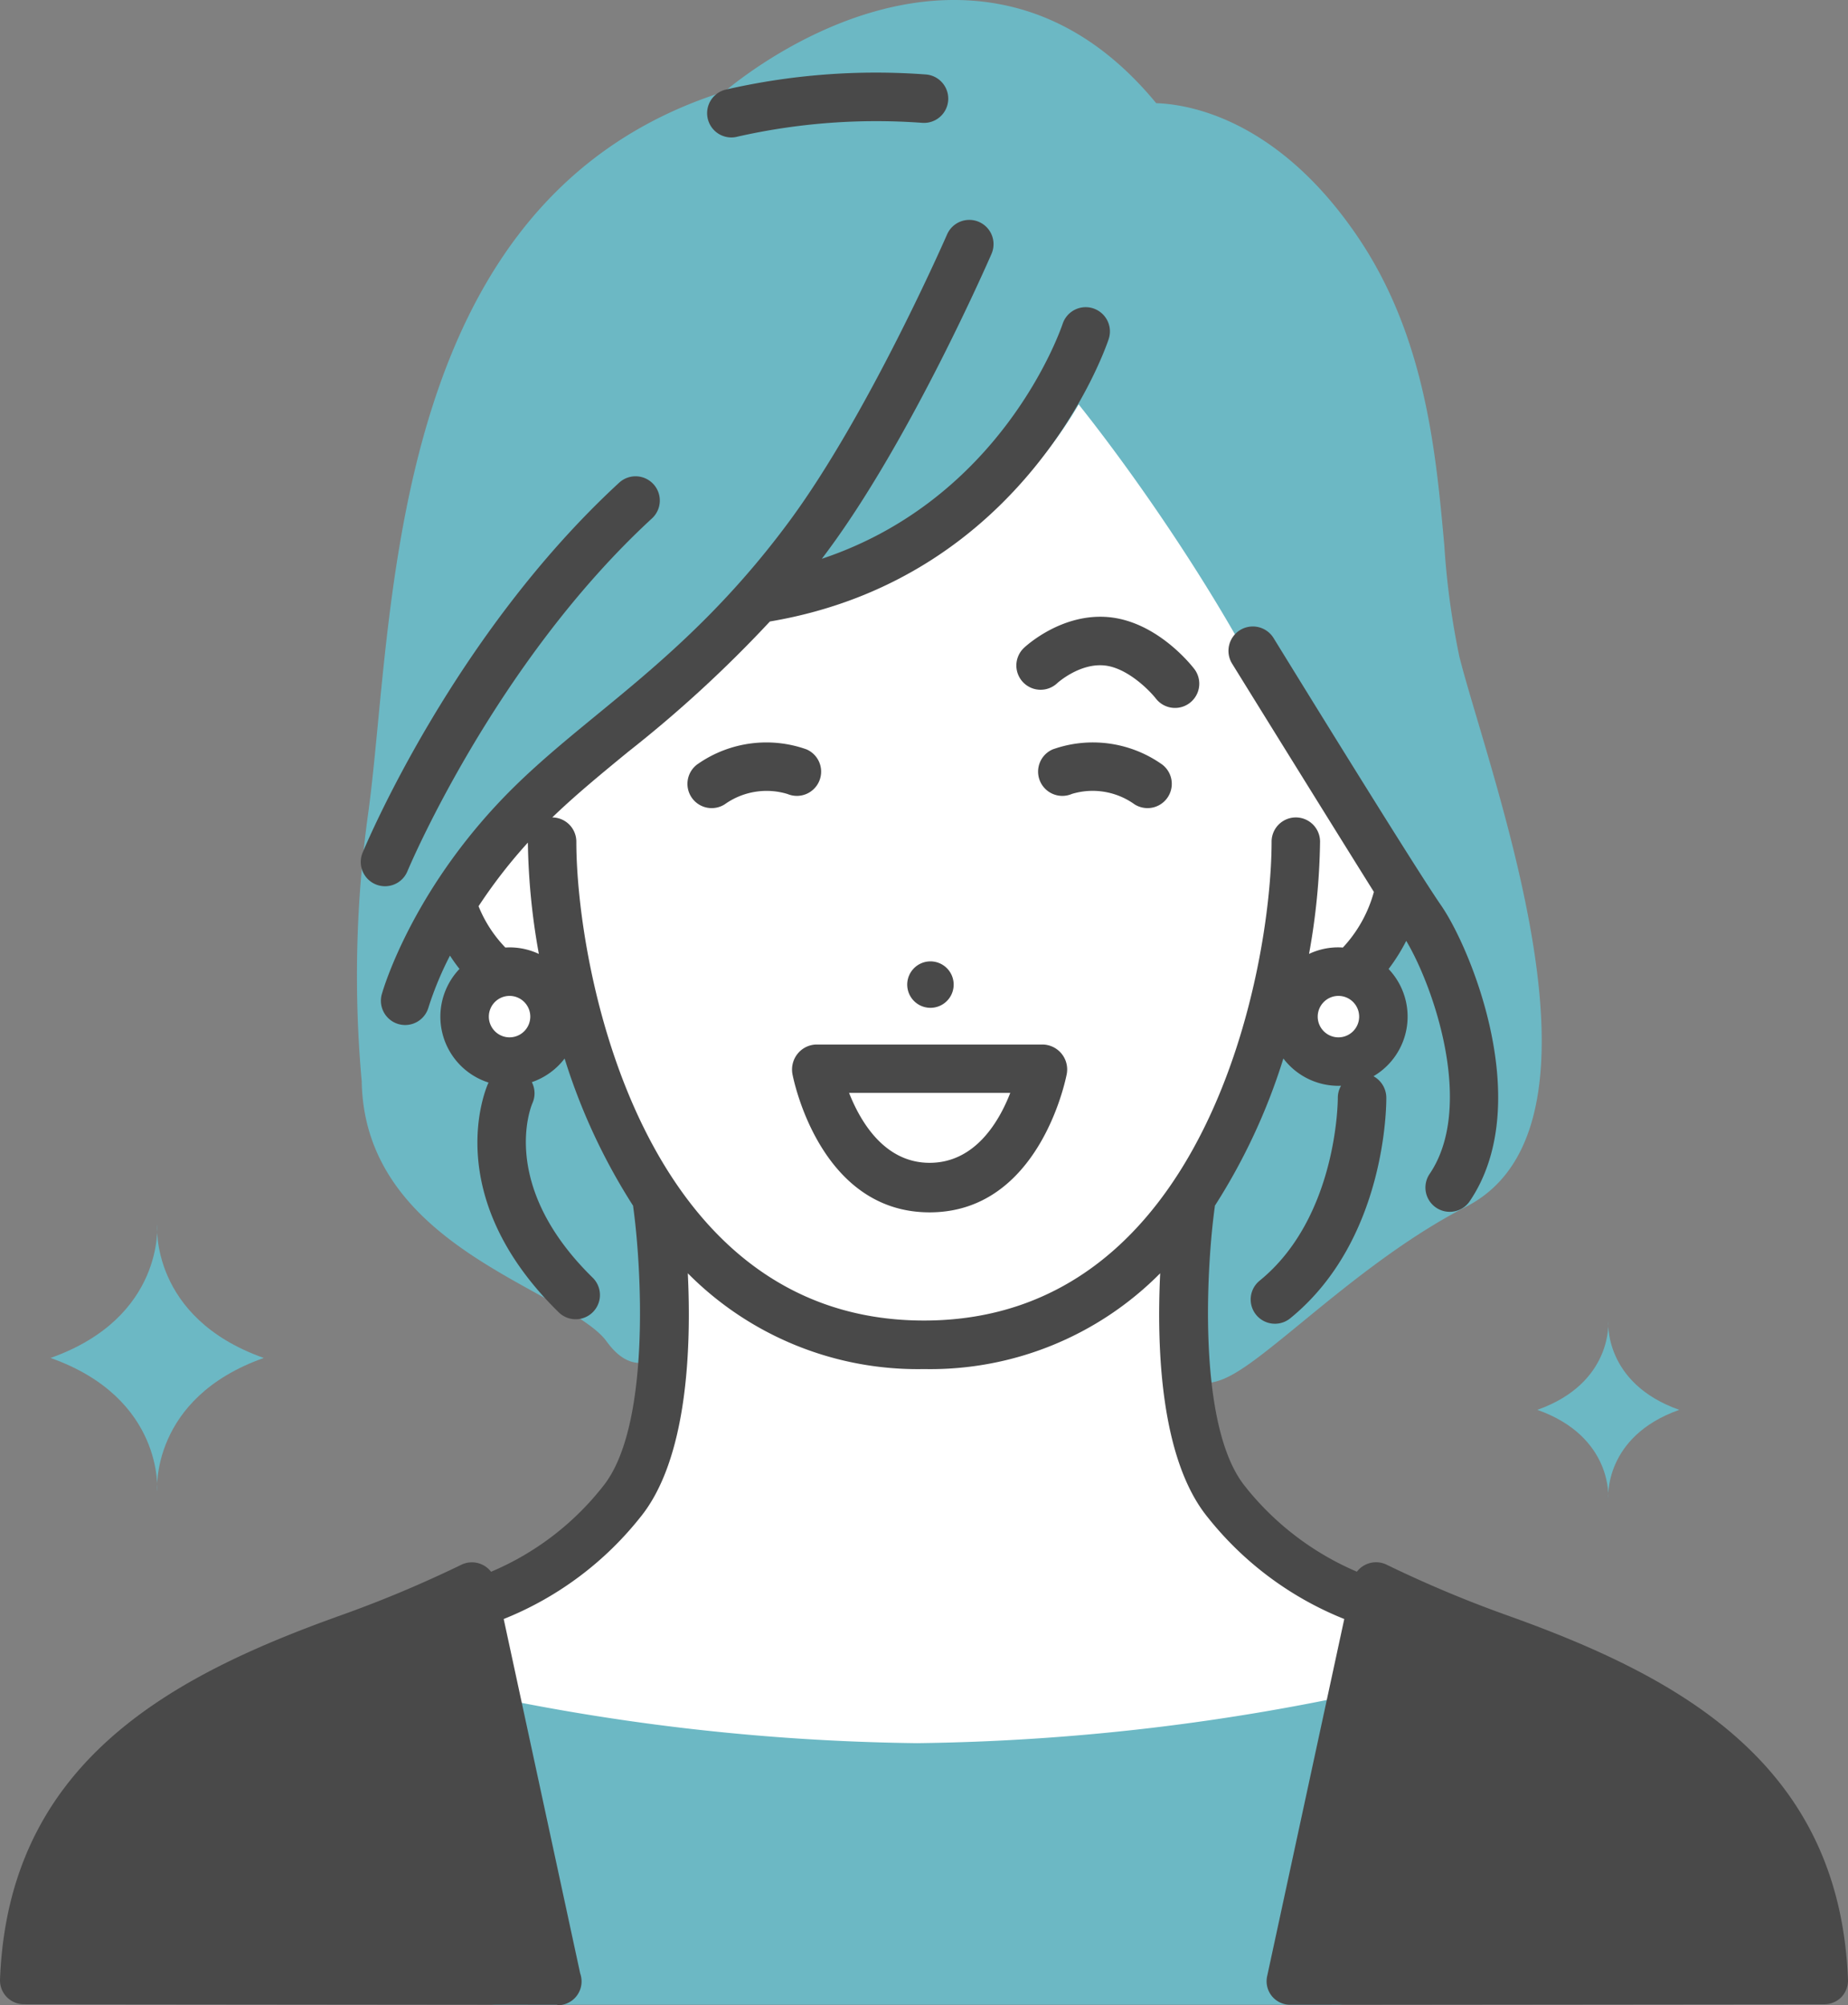
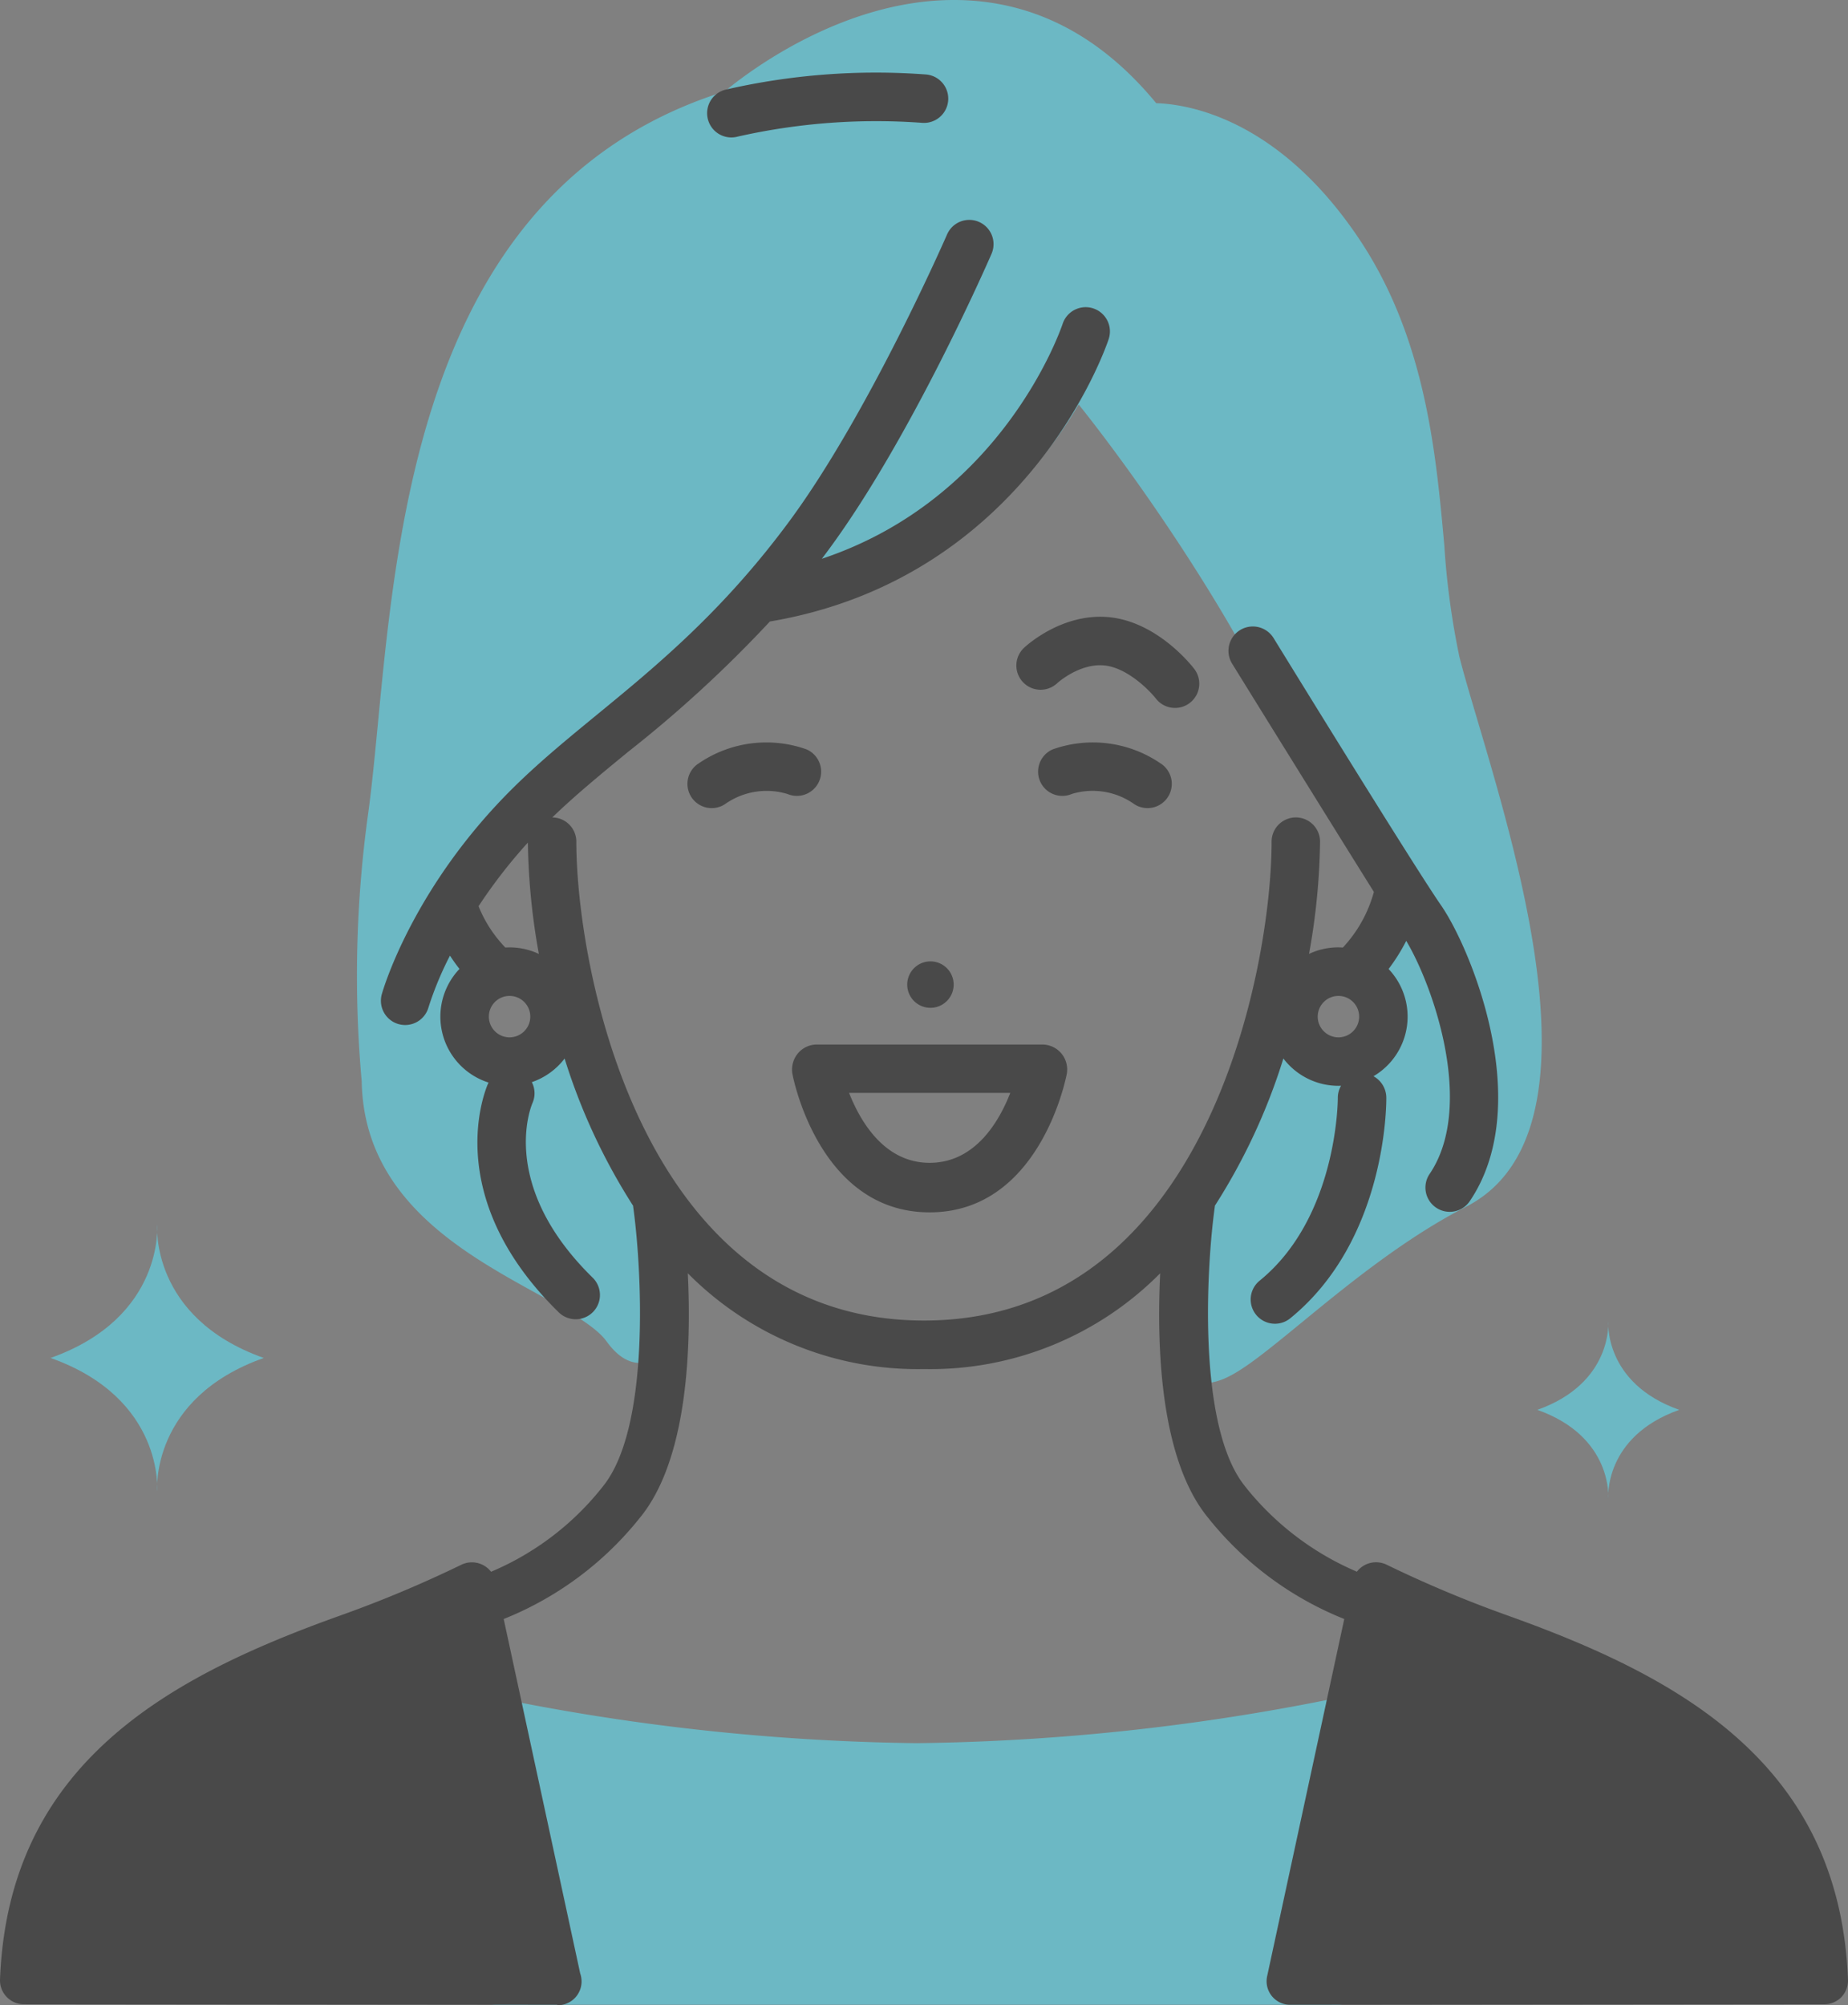
<svg xmlns="http://www.w3.org/2000/svg" width="190.469" height="206.647" viewBox="0 0 190.469 206.647">
  <rect x="0" y="0" width="190.469" height="206.647" fill="#808080" stroke="none" />
  <defs>
    <style>.cls-1{fill:#fff;}.cls-2{fill:#6cb8c4;}.cls-3{fill:none;}.cls-4{fill:#494949;}</style>
  </defs>
  <title>アセット 7</title>
  <g id="レイヤー_2" data-name="レイヤー 2">
    <g id="contents">
-       <path class="cls-1" d="M110.967,36.918s-10.955,22.029-32.269,24.629c0,0-9.395,8.319-19.3,17.123-9.903,8.804-16.614,17.587-17.608,24.436-.994,6.85,14.804,11.322,19.143,6.343l6.589,14.566S72.553,149.465,59.91,158.317C47.267,167.169,4.04,175.633,2.034,205.514h186.432s-.25-12.653-9.997-21.4c-9.747-8.747-39.762-19.406-48.372-25.549-8.61-6.144-8.621-20.775-7.366-34.566,0,0,22.157-7.221,24.886-27.365C150.348,76.489,110.967,36.918,110.967,36.918Z" />
      <path class="cls-2" d="M152.228,74.047c-.761-2.57-1.418-4.789-1.817-6.393a81.042,81.042,0,0,1-1.551-11.477c-.864-9.532-1.939-21.395-8.839-31.648-8.33-12.374-17.651-13.8-20.855-13.896C113.358,3.576,106.348,0,98.314,0,86.693,0,76.857,7.618,74.683,9.429c-30.39,9.526-33.601,42.959-35.732,65.123-.324,3.375-.63,6.563-1.002,9.26a121.43,121.43,0,0,0-.668,27.621c.204,12.014,10.417,17.656,17.88,21.781,3.182,1.758,6.185,3.418,7.327,4.981.71.972,1.844,2.264,3.5,2.264a3.021,3.021,0,0,0,2.323-1.091c.557-.651,2.247-2.632.166-15.738a2.511,2.511,0,0,0-.179-.611L60.895,106.117a2.499,2.499,0,0,0-4.376-.373,5.916,5.916,0,0,1-4.41,2.466,4.992,4.992,0,0,1-.973-.099.918.918,0,0,1-.665-.462c-.905-1.41-.635-4.906-.153-6.934a2.499,2.499,0,0,0-.059-1.373l-1.876-5.639c2.128-4.402,6.629-9.202,13.721-14.641,5.488-4.209,12.888-13.255,15.124-16.052,19.766-2.461,29.554-13.811,33.948-21.333,7.672,9.642,15.873,22.339,19.878,30.844a206.731,206.731,0,0,0,11.091,19.793l-1.941,5.987a2.426,2.426,0,0,0,1.078,2.905c.357.234,2.056,1.592.446,5.381a2.501,2.501,0,0,1-2.686,1.654,12.246,12.246,0,0,1-4.944-1.408,2.499,2.499,0,0,0-3.45,1.081l-7.403,15a2.573,2.573,0,0,0-.145.366c-.343,1.105-3.32,10.948-2.319,16.239a3.452,3.452,0,0,0,3.429,3.001c2.261-0,4.674-1.901,9.915-6.2,4.713-3.865,10.578-8.675,17.001-11.974C165.015,117.214,157.011,90.192,152.228,74.047Z" />
      <path class="cls-2" d="M142.221,174.026a229.29,229.29,0,0,1-47.724,5.612,229.071,229.071,0,0,1-47.722-5.617A2.49,2.49,0,0,0,43.722,176.874l5.024,27.719a2.455,2.455,0,0,0,2.459,2.002H137.79a2.455,2.455,0,0,0,2.459-2.002l5.026-27.694a2.5,2.5,0,0,0-3.054-2.874Z" />
      <path class="cls-2" d="M27.187,139.941c-11.764,4.166-10.989,13.727-10.989,13.727s.775-9.561-10.989-13.727c11.765-4.166,10.989-13.728,10.989-13.728S15.424,135.775,27.187,139.941Z" />
      <path class="cls-2" d="M173.075,145.289c-7.829,2.773-7.313,9.135-7.313,9.135s.516-6.363-7.313-9.135c7.83-2.773,7.313-9.136,7.313-9.136S165.246,142.517,173.075,145.289Z" />
      <circle class="cls-3" cx="52.521" cy="104.765" r="2.135" transform="translate(-52.47 156.834) rotate(-89.753)" />
      <path class="cls-3" d="M137.948,106.9a2.135,2.135,0,1,0-2.134-2.135A2.137,2.137,0,0,0,137.948,106.9Z" />
      <path class="cls-3" d="M95.813,119.832c4.65,0,7.133-4.177,8.315-7.209H87.511C88.704,115.654,91.198,119.832,95.813,119.832Z" />
      <path class="cls-3" d="M49.323,93.387a13.274,13.274,0,0,0,2.763,4.26c.144-.009.289-.015.435-.015a7.09,7.09,0,0,1,3.019.672,69.363,69.363,0,0,1-1.133-11.473A53.375,53.375,0,0,0,49.323,93.387Z" />
      <path class="cls-4" d="M155.441,166.501a123.581,123.581,0,0,1-12.513-5.249,2.496,2.496,0,0,0-3.077.715,29.462,29.462,0,0,1-11.349-8.571c-.036-.05-.073-.099-.113-.147-5.072-6.122-4.017-22.924-3.183-28.882.005-.039.007-.077.01-.116a62.473,62.473,0,0,0,7.058-15.17,7.125,7.125,0,0,0,5.673,2.816c.091,0,.181-.003.271-.007a2.489,2.489,0,0,0-.332,1.259c.001.122-.004,12.293-8.072,18.84a2.499,2.499,0,0,0,3.149,3.881c9.967-8.089,9.928-22.176,9.921-22.772a2.538,2.538,0,0,0-1.323-2.189,7.122,7.122,0,0,0,1.557-11.05,19.231,19.231,0,0,0,1.819-2.901c2.885,4.845,7.093,17.18,2.382,24.062a2.5,2.5,0,0,0,4.125,2.823c6.828-9.976.158-26.099-2.909-30.533-2.927-4.227-17.133-27.333-17.277-27.566a2.511,2.511,0,0,0-4.286,2.617c.474.772,9.651,15.591,14.631,23.552v0a13.646,13.646,0,0,1-3.197,5.735c-.161-.011-.31-.019-.474-.019a7.057,7.057,0,0,0-3.013.673,69.176,69.176,0,0,0,1.137-11.565,2.498,2.498,0,1,0-4.996,0c0,12.803-6.583,49.348-35.829,49.348-29.247,0-35.83-36.545-35.83-49.348a2.498,2.498,0,0,0-2.481-2.498c2.382-2.297,5.015-4.461,7.797-6.744A128.772,128.772,0,0,0,79.351,64.047c26.44-4.469,34.583-28.093,34.918-29.101a2.499,2.499,0,0,0-4.742-1.581c-.272.808-6.283,18.038-24.821,24.218q.355-.469.71-.951c8.523-11.561,16.446-29.709,16.779-30.476a2.499,2.499,0,0,0-4.585-1.991c-.079.183-8.034,18.4-16.218,29.502-6.875,9.326-13.765,14.98-19.843,19.968-2.987,2.451-5.809,4.767-8.426,7.327-10.546,10.318-13.644,21.042-13.771,21.494a2.5,2.5,0,0,0,1.731,3.082,2.535,2.535,0,0,0,.677.093,2.501,2.501,0,0,0,2.405-1.824,34.225,34.225,0,0,1,2.214-5.328c.296.46.621.92.979,1.371a7.127,7.127,0,0,0,2.997,11.711c-.011.022-.024.043-.034.066-.213.466-5.057,11.543,7.266,23.612a2.499,2.499,0,1,0,3.497-3.571c-9.685-9.486-6.371-17.604-6.207-17.986a2.493,2.493,0,0,0-.063-2.163,7.161,7.161,0,0,0,3.379-2.434,62.468,62.468,0,0,0,7.059,15.171c.004.038.005.076.01.115.835,5.957,1.889,22.76-3.183,28.882-.04.047-.077.097-.113.147a29.018,29.018,0,0,1-11.353,8.574,2.497,2.497,0,0,0-3.073-.718,123.421,123.421,0,0,1-12.513,5.244C17.343,172.831.86,181.751.002,203.985a2.457,2.457,0,0,0,2.492,2.557l54.924.054h.005c.007,0,.012.051.019.051a2.456,2.456,0,0,0,2.499-2.448,2.502,2.502,0,0,0-.142-.833l-7.884-36.522a34.172,34.172,0,0,0,14.065-10.469C70.866,150.4,71.266,138.915,70.891,131.216a33.351,33.351,0,0,0,24.343,9.871,33.349,33.349,0,0,0,24.343-9.871c-.375,7.699.025,19.185,4.911,25.16a34.17,34.17,0,0,0,14.062,10.468l-7.947,36.804a2.424,2.424,0,0,0,2.442,2.949h.005l54.923-.054a2.45,2.45,0,0,0,1.797-.717,2.497,2.497,0,0,0,.695-1.827C189.609,181.763,173.126,172.836,155.441,166.501ZM137.948,102.631a2.135,2.135,0,1,1-2.134,2.135A2.137,2.137,0,0,1,137.948,102.631Zm-85.427,4.27a2.135,2.135,0,1,1,2.134-2.135A2.137,2.137,0,0,1,52.521,106.9Zm0-9.268c-.146,0-.291.006-.435.015a13.274,13.274,0,0,1-2.763-4.26,53.375,53.375,0,0,1,5.083-6.556,69.363,69.363,0,0,0,1.133,11.473A7.09,7.09,0,0,0,52.521,97.632Z" />
      <path class="cls-4" d="M96.27,103.83a2.393,2.393,0,1,0-2.735-1.994A2.393,2.393,0,0,0,96.27,103.83Z" />
-       <path class="cls-4" d="M38.727,91.139a2.498,2.498,0,0,0,3.265-1.354c.088-.212,8.974-21.414,25.207-36.363a2.499,2.499,0,1,0-3.386-3.677C46.778,65.433,37.75,86.965,37.373,87.874A2.5,2.5,0,0,0,38.727,91.139Z" />
      <path class="cls-4" d="M75.375,14.165a2.507,2.507,0,0,0,.65-.086,64.852,64.852,0,0,1,19.042-1.419,2.499,2.499,0,0,0,.334-4.988A69.247,69.247,0,0,0,74.728,9.252a2.5,2.5,0,0,0,.646,4.913Z" />
      <path class="cls-4" d="M95.813,124.936c11.285,0,14.024-13.678,14.135-14.26a2.567,2.567,0,0,0-2.455-3.034H84.133a2.543,2.543,0,0,0-1.926.951,2.597,2.597,0,0,0-.529,2.106C81.79,111.281,84.529,124.936,95.813,124.936Zm8.315-12.313c-1.181,3.031-3.665,7.209-8.315,7.209-4.616,0-7.109-4.177-8.302-7.209Z" />
      <path class="cls-4" d="M116.922,82.881a2.499,2.499,0,1,0,2.704-4.204,12.347,12.347,0,0,0-11.124-1.452,2.499,2.499,0,1,0,1.982,4.589A7.403,7.403,0,0,1,116.922,82.881Z" />
      <path class="cls-4" d="M84.428,80.51a2.499,2.499,0,0,0-1.303-3.285A12.346,12.346,0,0,0,72.001,78.678a2.499,2.499,0,1,0,2.704,4.204,7.418,7.418,0,0,1,6.466-1.056A2.5,2.5,0,0,0,84.428,80.51Z" />
      <path class="cls-4" d="M105.539,66.764a2.499,2.499,0,0,0,3.429,3.637c.023-.021,2.357-2.137,4.972-1.811,2.302.291,4.53,2.554,5.189,3.393a2.499,2.499,0,1,0,3.956-3.055c-.369-.479-3.749-4.695-8.518-5.298C109.562,63.008,105.701,66.611,105.539,66.764Z" />
    </g>
  </g>
</svg>